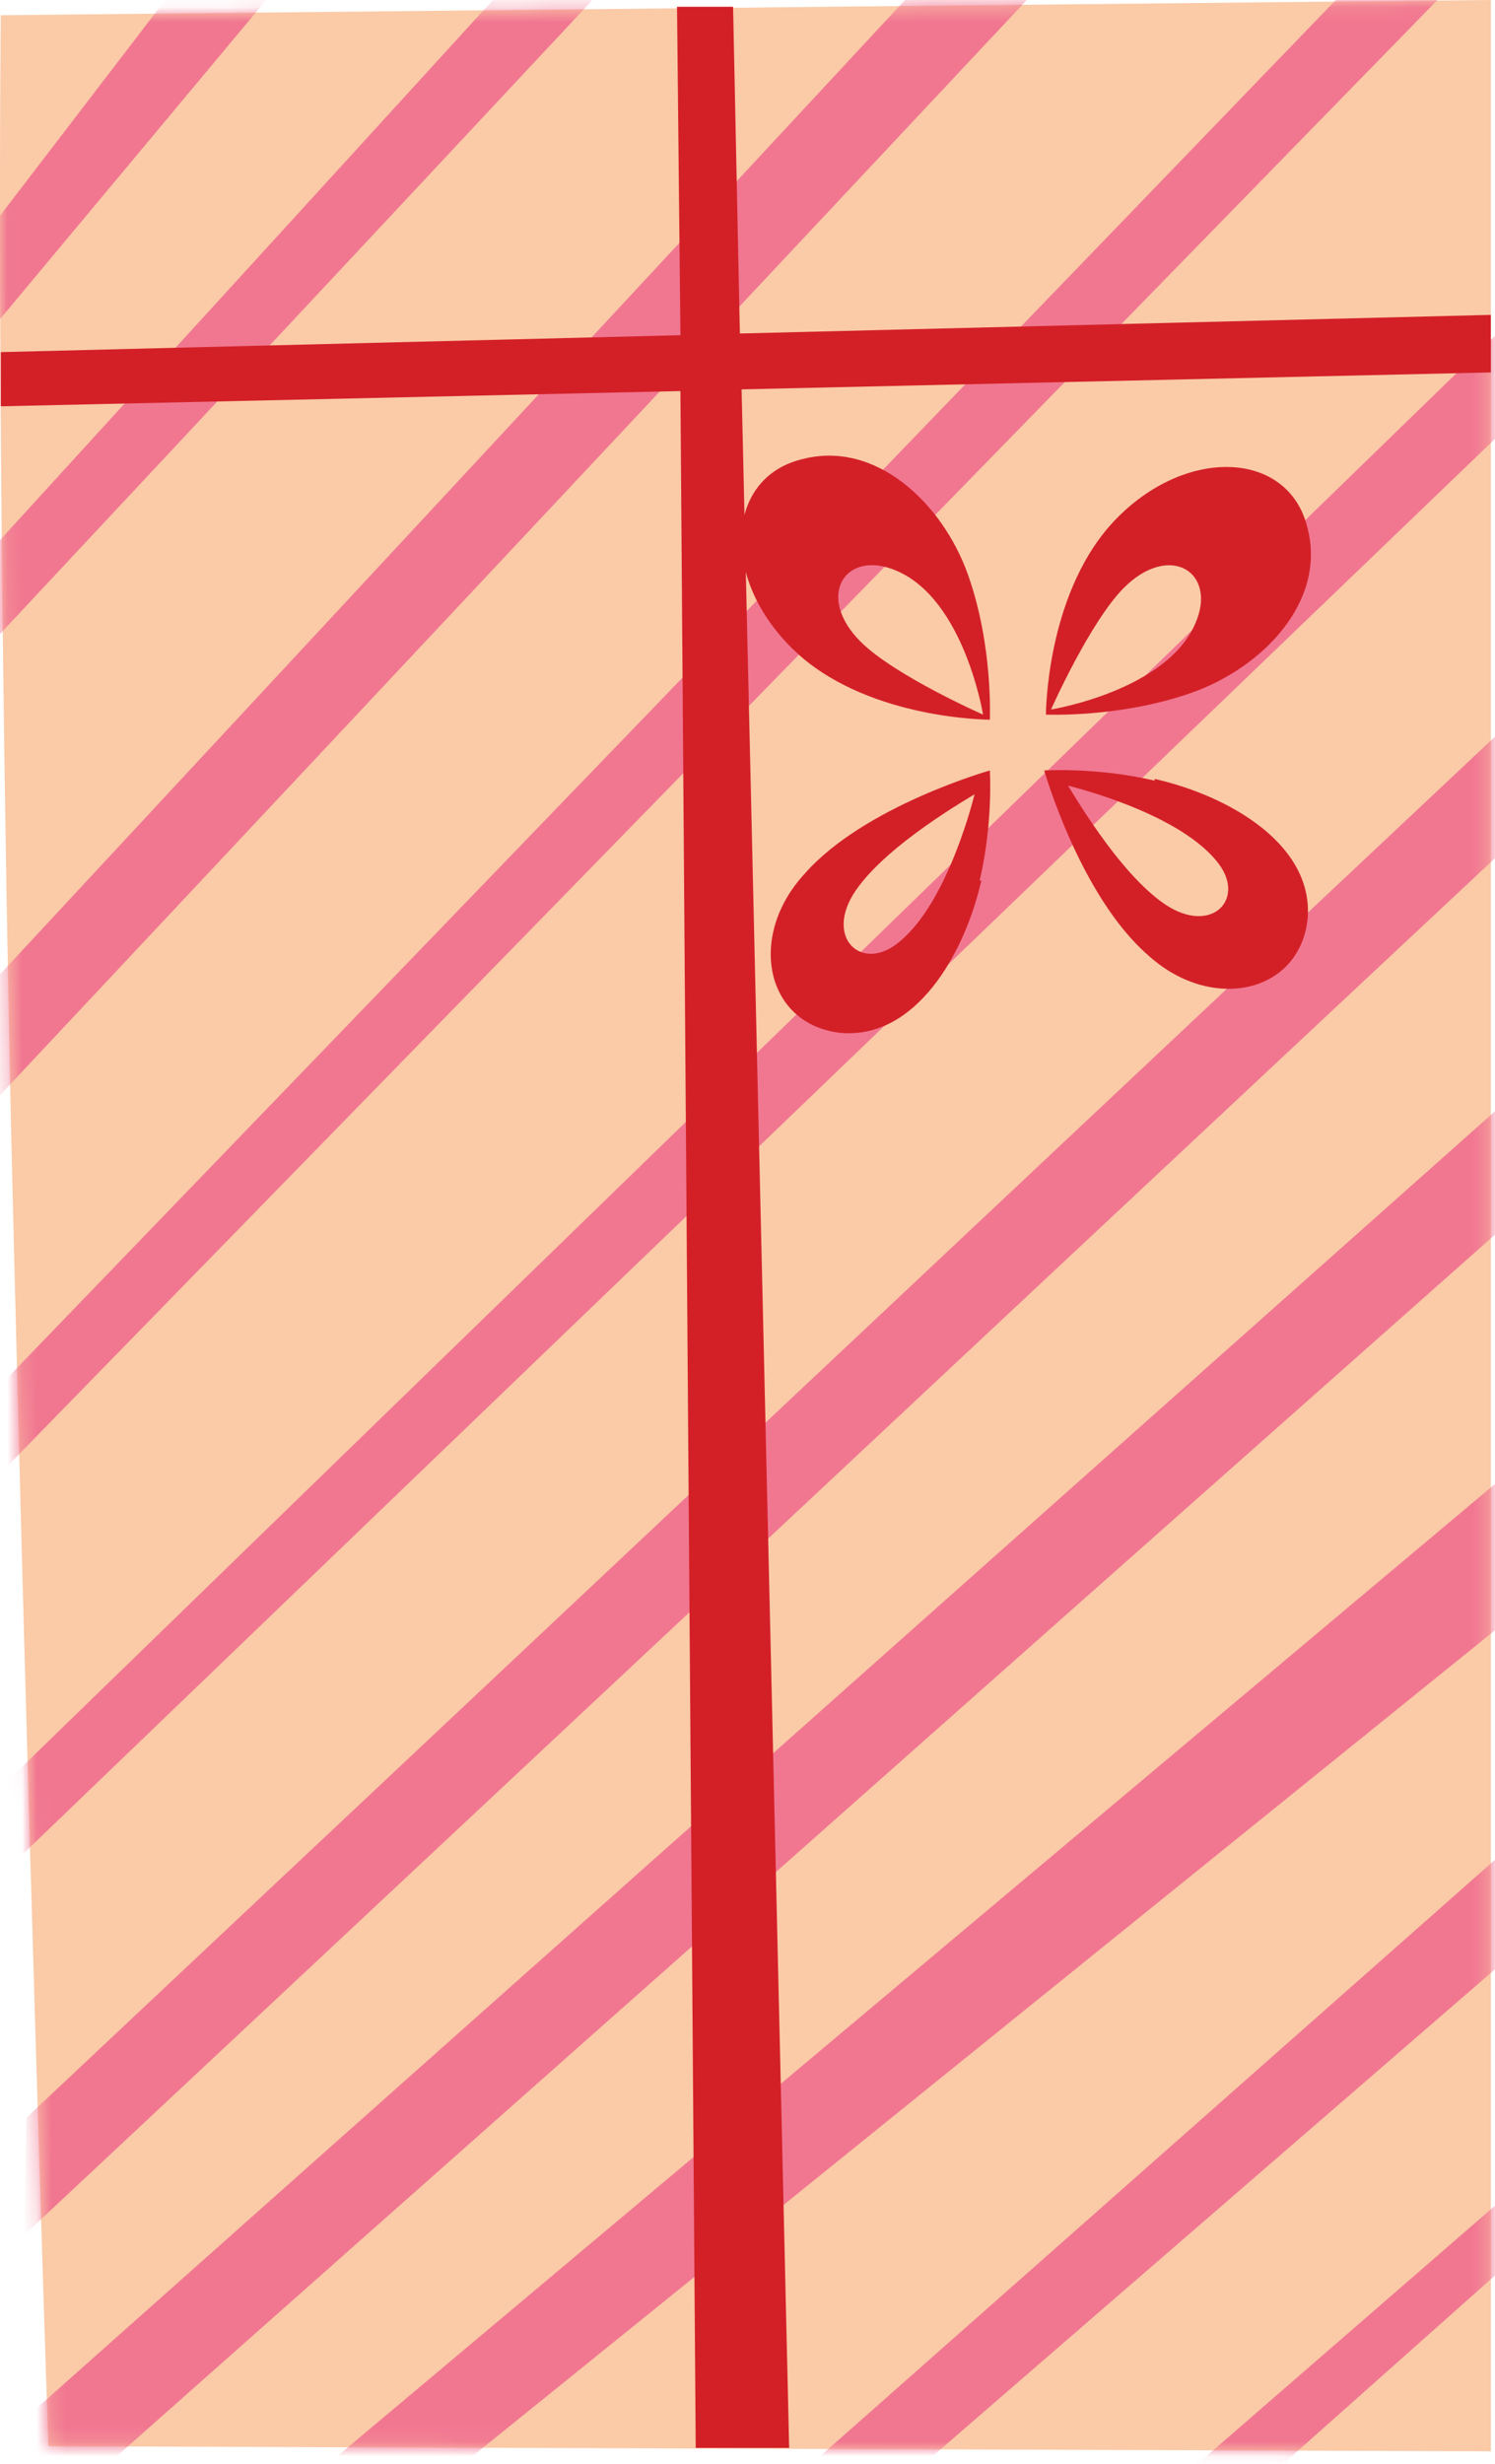
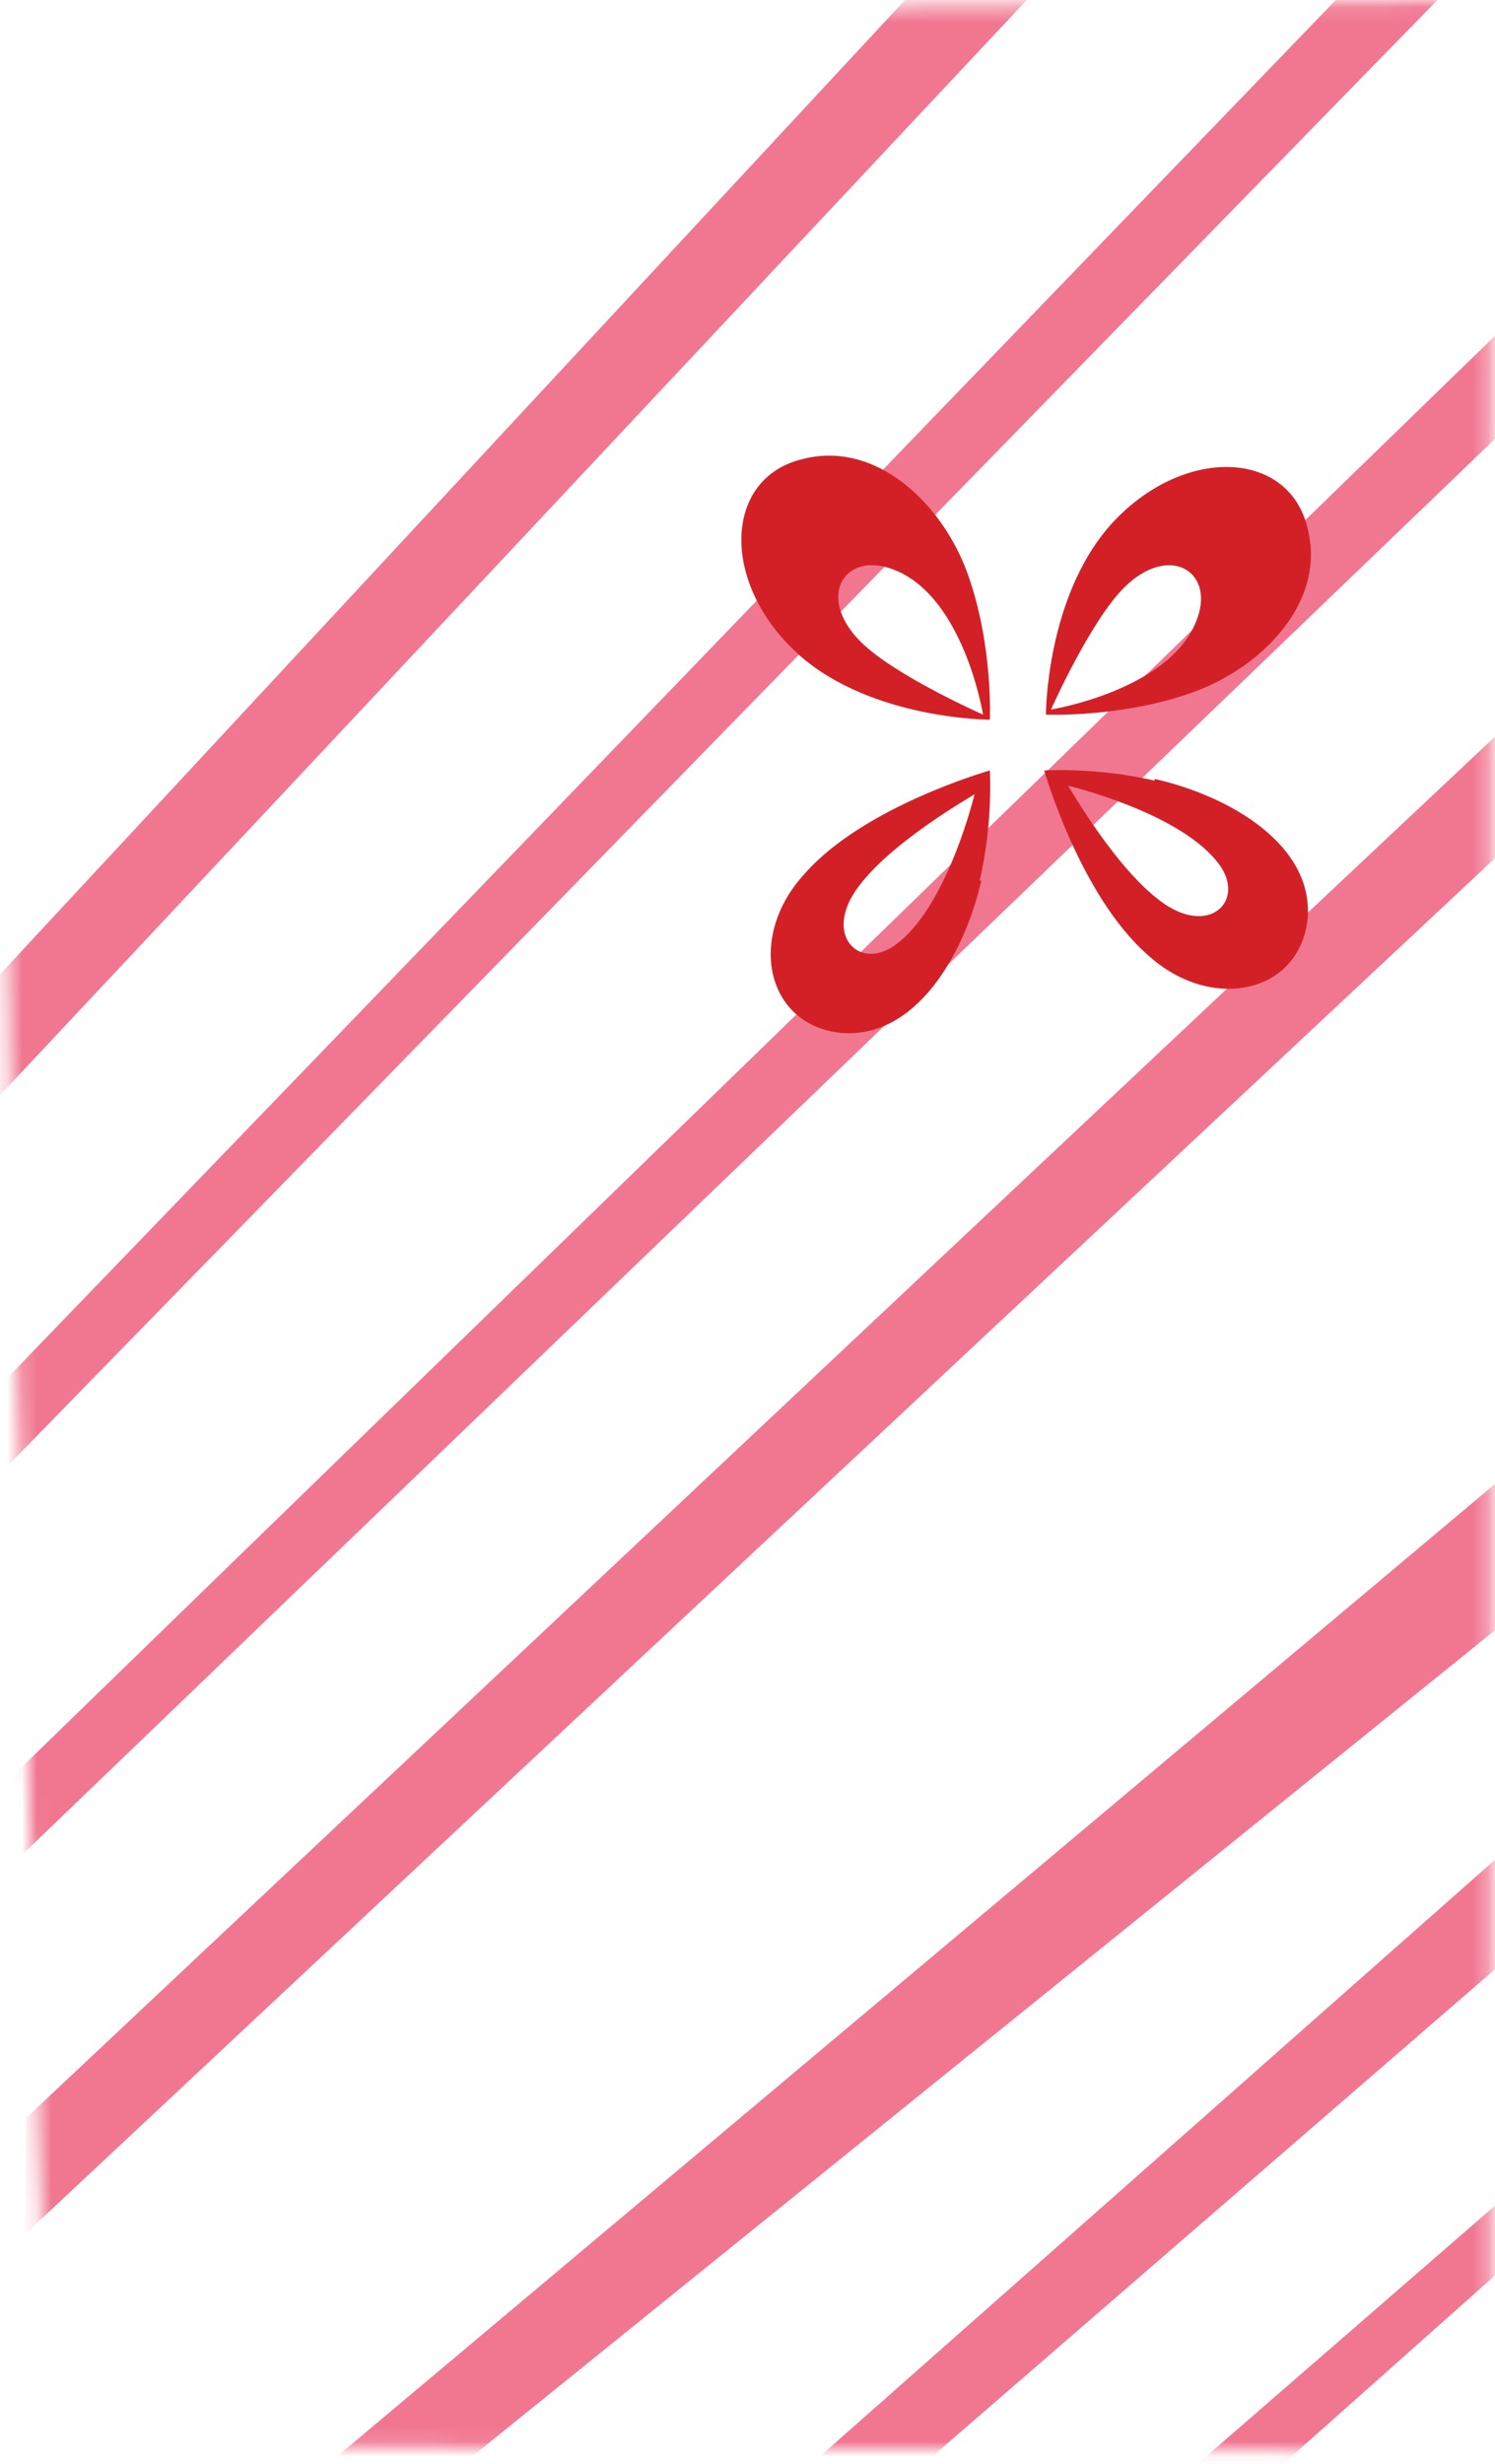
<svg xmlns="http://www.w3.org/2000/svg" width="102" height="168" viewBox="0 0 102 168" fill="none">
-   <path d="M101.718 167.15L3.301 166.804C3.301 166.804 1.91 125.594 0.751 76.764C-0.292 27.935 0.056 1.039 0.056 1.039L101.718 0L101.718 167.15Z" fill="#FBCAA7" />
  <mask id="mask0_8970_33124" style="mask-type:luminance" maskUnits="userSpaceOnUse" x="0" y="0" width="102" height="168">
    <path d="M101.718 167.15L3.301 166.804C3.301 166.804 1.91 125.594 0.751 76.764C-0.292 27.935 0.056 1.039 0.056 1.039L101.718 0L101.718 167.15Z" fill="white" />
  </mask>
  <g mask="url(#mask0_8970_33124)">
    <path d="M104.613 152.837L87.341 168.189L80.965 168.651L104.381 148.335L104.613 152.837Z" fill="#F17791" />
    <path d="M63.346 167.727L104.034 132.519L104.034 125.016L55.811 167.612L63.346 167.727Z" fill="#F17791" />
    <path d="M31.933 167.727L103.572 109.894L103.456 99.967L22.312 168.074L31.933 167.727Z" fill="#F17791" />
-     <path d="M7.822 167.612L103.341 82.999L103.225 74.687L1.794 164.842L2.49 167.612L7.822 167.612Z" fill="#F17791" />
    <path d="M1.679 152.374L103.226 57.371L102.878 49.406L1.795 144.409L1.679 152.374Z" fill="#F17791" />
    <path d="M0.983 126.979L103.109 28.859L102.877 22.048L0.751 121.207L0.983 126.979Z" fill="#F17791" />
    <path d="M0.287 100.197L100.211 -2.193L93.255 -2.193L0.055 94.426L0.287 100.197Z" fill="#F17791" />
    <path d="M-0.872 75.611L71.462 -1.5L63.464 -1.846L-1.336 67.876L-0.872 75.611Z" fill="#F17791" />
-     <path d="M-1.568 44.905L42.366 -2.077L35.527 -2.077L-1.684 38.671L-1.568 44.905Z" fill="#F17791" />
-     <path d="M19.414 -1.501L-1.684 23.78L-2.263 17.662L12.691 -1.847L19.414 -1.501Z" fill="#F17791" />
  </g>
-   <path d="M47.467 166.919L46.423 26.666L0.055 27.705L0.055 24.011L46.423 22.856L46.192 0.462L50.017 0.462L50.481 22.741L101.718 21.471L101.718 25.396L50.597 26.55L53.843 166.919L47.467 166.919Z" fill="#D32027" />
  <path d="M66.84 60.04C67.767 56.115 67.535 52.536 67.535 52.536C67.535 52.536 58.957 54.961 54.9 59.578C50.958 63.849 52.234 69.852 57.334 70.429C62.435 70.891 65.796 65.119 66.956 60.04L66.84 60.04ZM58.377 60.732C60.58 57.5 66.376 54.268 66.492 54.153C66.492 54.153 64.753 61.425 61.391 64.195C58.841 66.389 56.175 63.965 58.377 60.732Z" fill="#D32027" />
  <path d="M78.779 53.229C74.838 52.306 71.244 52.536 71.244 52.536C71.244 52.536 73.679 61.079 78.315 65.119C82.605 69.044 88.632 67.774 89.212 62.695C89.675 57.615 83.879 54.268 78.779 53.114L78.779 53.229ZM79.475 61.656C76.229 59.462 72.983 53.691 72.867 53.575C72.867 53.575 80.17 55.307 82.952 58.654C85.155 61.194 82.72 63.849 79.475 61.656Z" fill="#D32027" />
  <path d="M67.535 49.074C67.535 49.074 67.767 43.995 66.028 39.147C64.29 34.298 59.769 30.027 54.784 31.297C49.336 32.567 49.104 39.839 54.552 44.687C59.537 49.074 67.535 49.074 67.535 49.074ZM67.071 48.728C67.071 48.728 61.044 46.073 58.725 43.764C55.595 40.647 57.682 37.415 61.16 38.916C65.796 40.878 67.071 48.728 67.071 48.728Z" fill="#D32027" />
  <path d="M71.361 48.727C71.361 48.727 76.461 48.958 81.33 47.227C86.198 45.495 90.488 40.993 89.213 36.029C87.937 30.604 80.634 30.373 75.766 35.798C71.361 40.762 71.361 48.727 71.361 48.727ZM71.708 48.381C71.708 48.381 74.375 42.378 76.693 40.069C79.823 36.953 83.069 39.031 81.562 42.494C79.591 47.111 71.708 48.381 71.708 48.381Z" fill="#D32027" />
</svg>